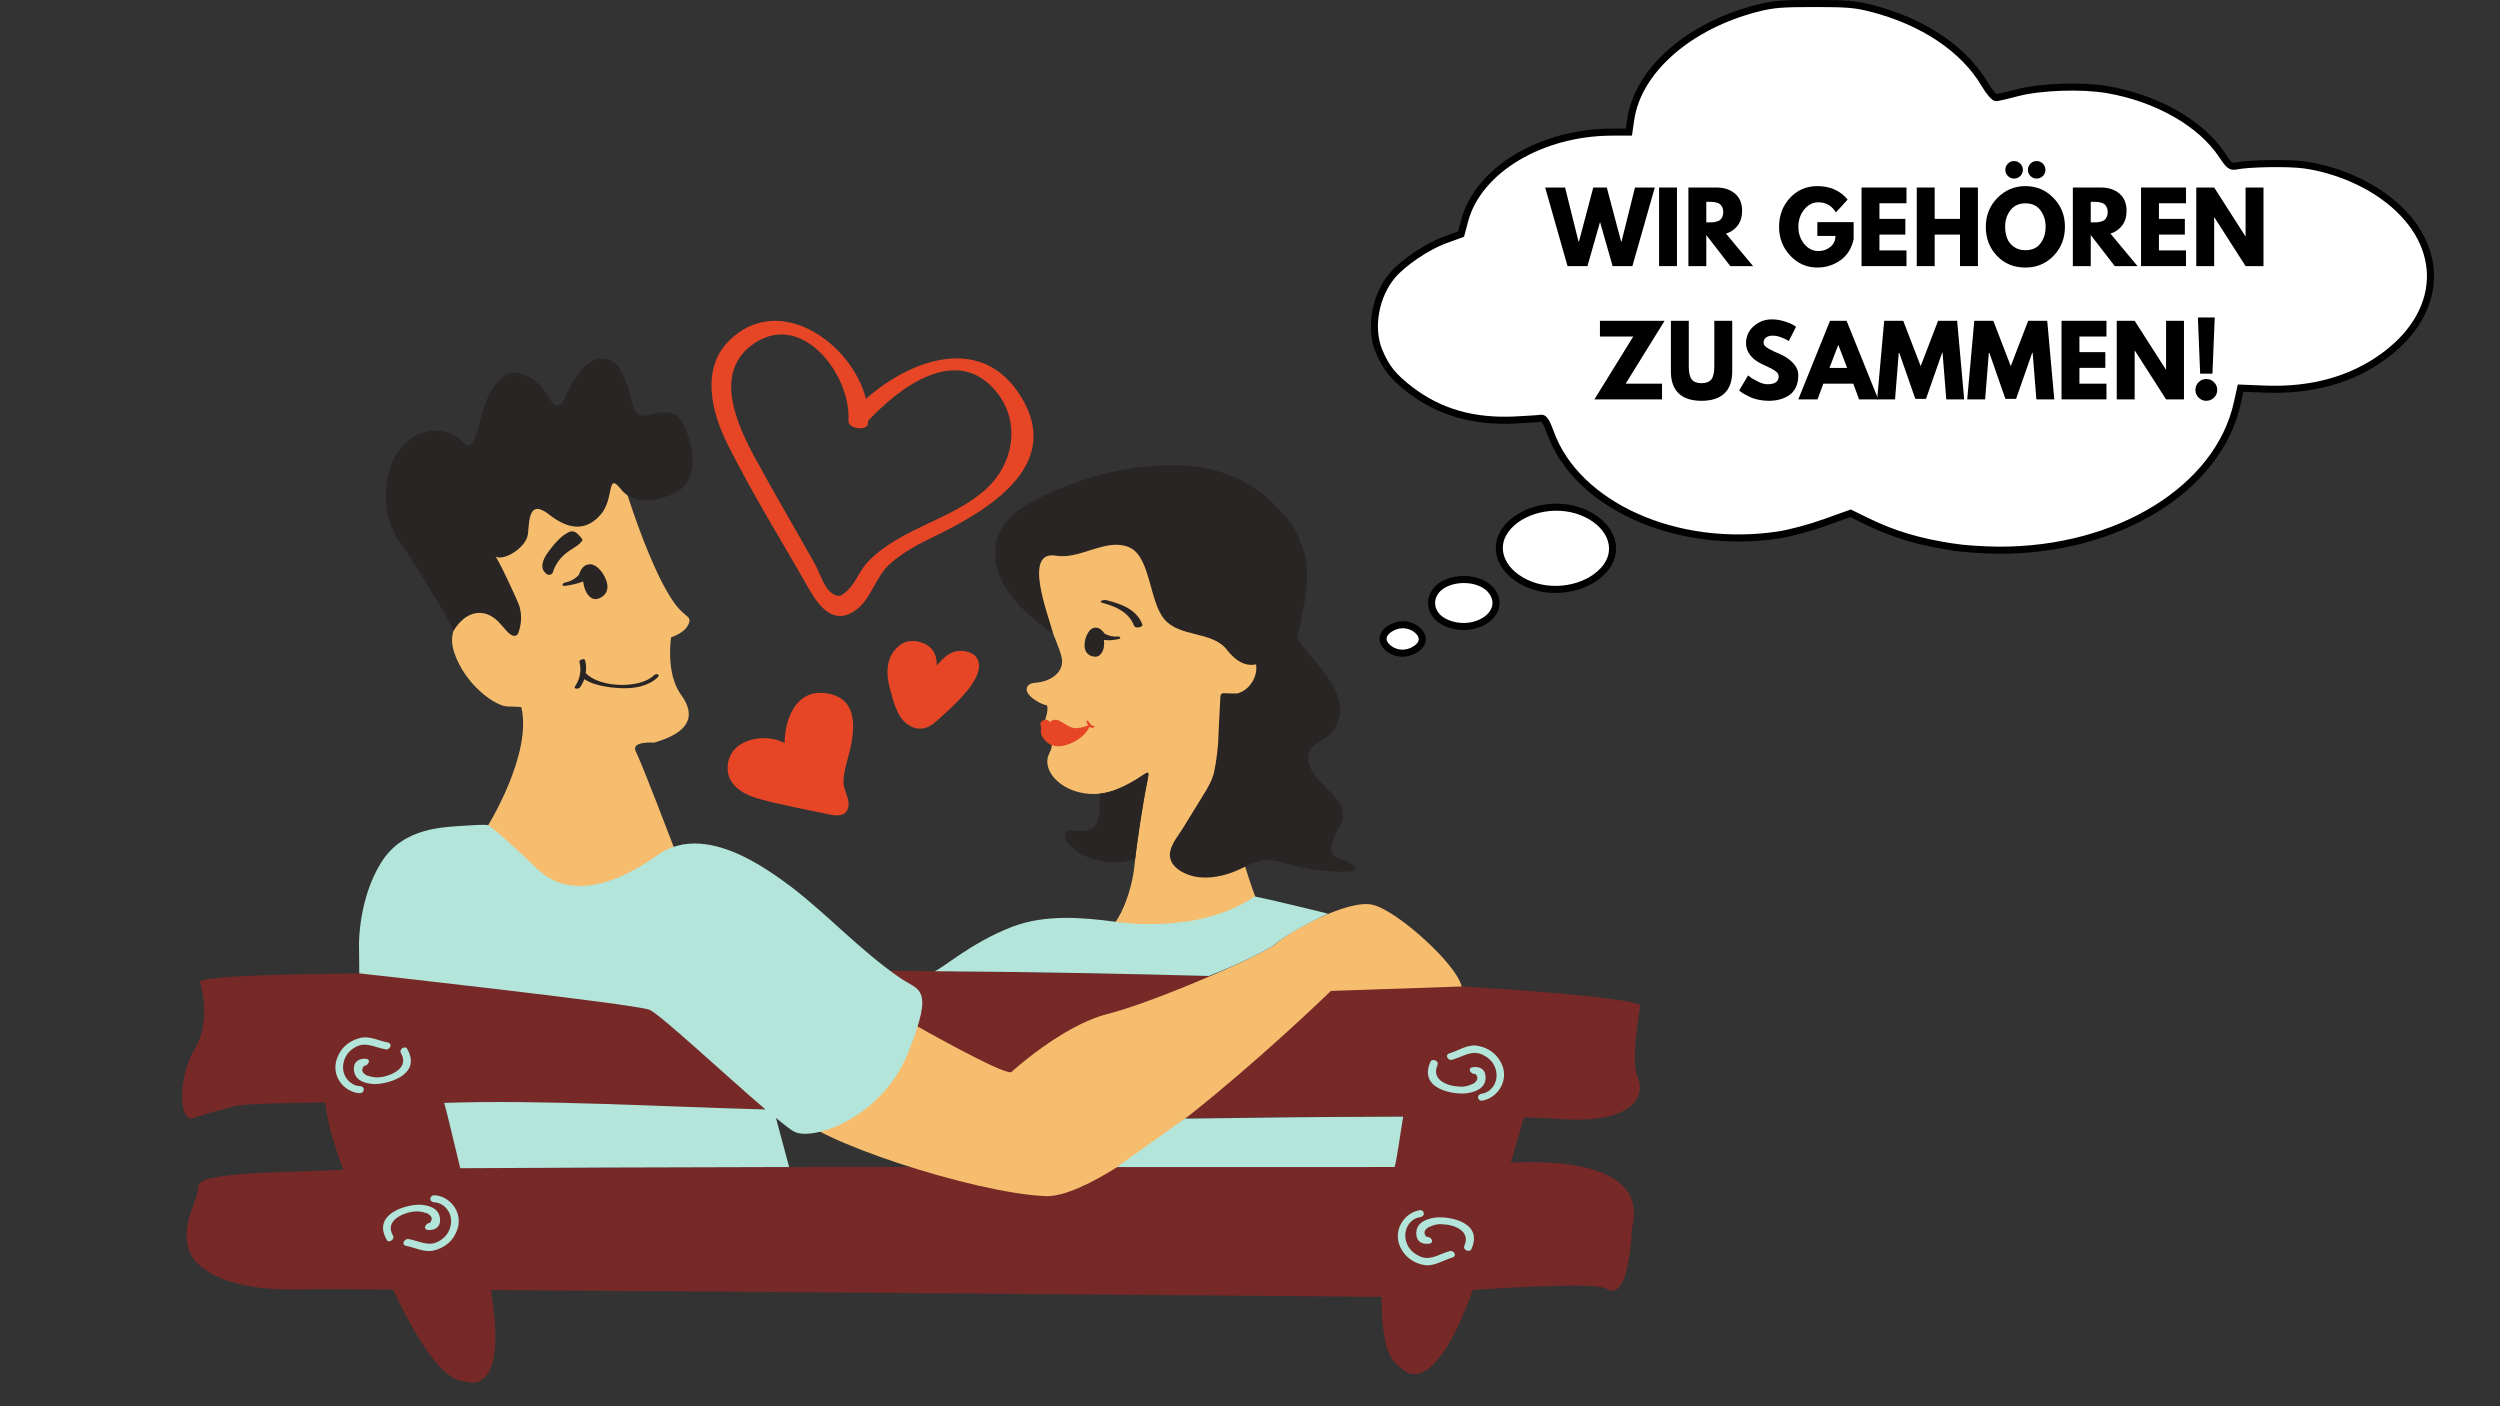
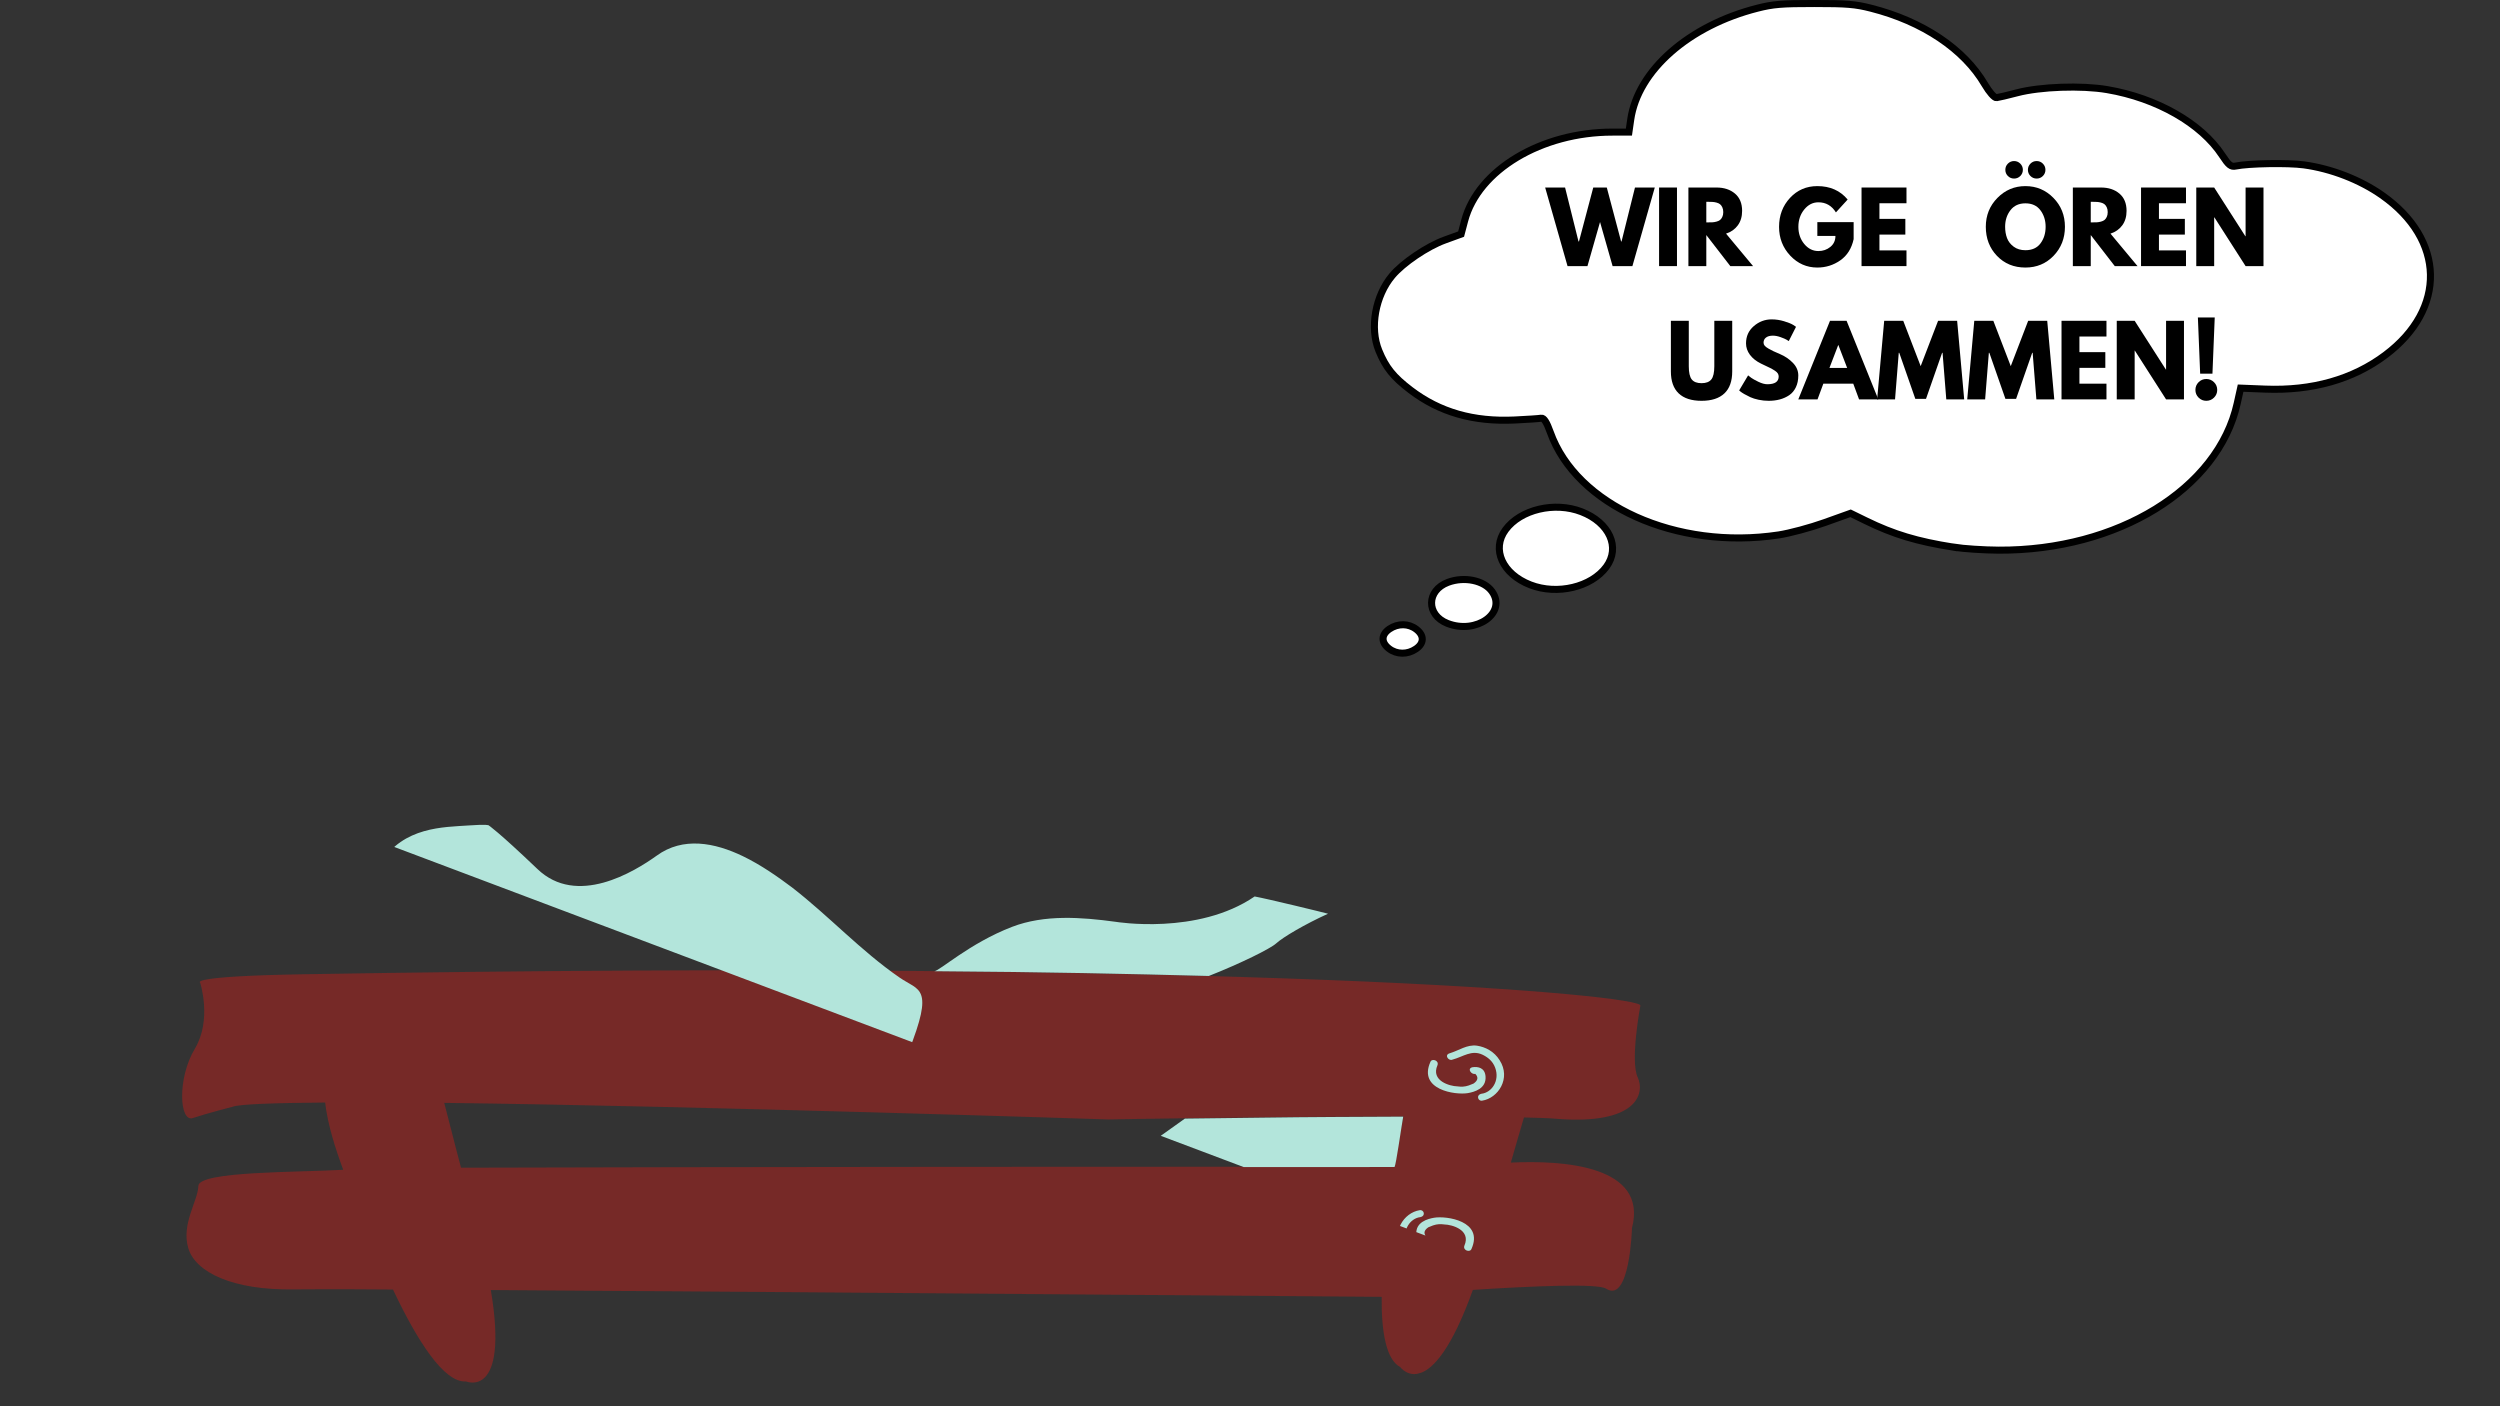
<svg xmlns="http://www.w3.org/2000/svg" width="1920" zoomAndPan="magnify" viewBox="0 0 1440 810" height="1080" preserveAspectRatio="xMidYMid meet" version="1.0">
  <rect x="0" y="0" width="1440" height="810" fill="#333333" stroke="none" />
  <defs>
    <g>
      <g id="id1" />
    </g>
    <clipPath id="id2">
      <path d="M 104 558 L 945 558 L 945 797 L 104 797 Z M 104 558 " clip-rule="nonzero" />
    </clipPath>
    <clipPath id="id3">
      <path d="M -7.223 290.379 L 809.062 71 L 990.094 744.598 L 173.812 963.977 Z M -7.223 290.379 " clip-rule="nonzero" />
    </clipPath>
    <clipPath id="id4">
      <path d="M 808.973 71.023 L -7.312 290.406 L 173.719 964 L 990.004 744.621 Z M 808.973 71.023 " clip-rule="nonzero" />
    </clipPath>
    <clipPath id="id5">
      <path d="M 885.375 357.742 L 68.988 577.152 L 173.098 964.523 L 989.48 745.117 Z M 885.375 357.742 " clip-rule="nonzero" />
    </clipPath>
    <clipPath id="id6">
      <path d="M 885.375 357.742 L 70.25 576.812 L 174.293 963.941 L 989.414 744.871 Z M 885.375 357.742 " clip-rule="nonzero" />
    </clipPath>
    <clipPath id="id7">
      <path d="M 260 276 L 842 276 L 842 689 L 260 689 Z M 260 276 " clip-rule="nonzero" />
    </clipPath>
    <clipPath id="id8">
-       <path d="M -7.223 290.379 L 809.062 71 L 990.094 744.598 L 173.812 963.977 Z M -7.223 290.379 " clip-rule="nonzero" />
-     </clipPath>
+       </clipPath>
    <clipPath id="id9">
      <path d="M 808.973 71.023 L -7.312 290.406 L 173.719 964 L 990.004 744.621 Z M 808.973 71.023 " clip-rule="nonzero" />
    </clipPath>
    <clipPath id="id10">
      <path d="M 222 206 L 781 206 L 781 506 L 222 506 Z M 222 206 " clip-rule="nonzero" />
    </clipPath>
    <clipPath id="id11">
      <path d="M -7.223 290.379 L 809.062 71 L 990.094 744.598 L 173.812 963.977 Z M -7.223 290.379 " clip-rule="nonzero" />
    </clipPath>
    <clipPath id="id12">
-       <path d="M 808.973 71.023 L -7.312 290.406 L 173.719 964 L 990.004 744.621 Z M 808.973 71.023 " clip-rule="nonzero" />
-     </clipPath>
+       </clipPath>
    <clipPath id="id13">
-       <path d="M 193 475 L 867 475 L 867 729 L 193 729 Z M 193 475 " clip-rule="nonzero" />
+       <path d="M 193 475 L 867 475 L 867 729 Z M 193 475 " clip-rule="nonzero" />
    </clipPath>
    <clipPath id="id14">
      <path d="M -7.223 290.379 L 809.062 71 L 990.094 744.598 L 173.812 963.977 Z M -7.223 290.379 " clip-rule="nonzero" />
    </clipPath>
    <clipPath id="id15">
      <path d="M 808.973 71.023 L -7.312 290.406 L 173.719 964 L 990.004 744.621 Z M 808.973 71.023 " clip-rule="nonzero" />
    </clipPath>
    <clipPath id="id16">
      <path d="M 409 184 L 631 184 L 631 470 L 409 470 Z M 409 184 " clip-rule="nonzero" />
    </clipPath>
    <clipPath id="id17">
      <path d="M -7.223 290.379 L 809.062 71 L 990.094 744.598 L 173.812 963.977 Z M -7.223 290.379 " clip-rule="nonzero" />
    </clipPath>
    <clipPath id="id18">
      <path d="M 808.973 71.023 L -7.312 290.406 L 173.719 964 L 990.004 744.621 Z M 808.973 71.023 " clip-rule="nonzero" />
    </clipPath>
    <clipPath id="id19">
      <path d="M 786.199 0 L 1410.199 0 L 1410.199 379.5 L 786.199 379.5 Z M 786.199 0 " clip-rule="nonzero" />
    </clipPath>
  </defs>
  <g clip-path="url(#id2)">
    <g clip-path="url(#id3)">
      <g clip-path="url(#id4)">
        <g clip-path="url(#id5)">
          <g clip-path="url(#id6)">
            <path fill="rgb(46.269%, 16.08%, 15.289%)" d="M 803.395 672 C 803.91 668.664 804.605 665.281 804.961 661.992 C 805.898 656.238 806.992 649.734 808.418 643.137 C 732.051 643.07 638.414 644.805 638.414 644.805 C 638.414 644.805 405.52 637.105 255.875 635.258 C 258.59 645.355 261.551 657.691 265.555 672.594 C 398.605 672.152 692.582 671.961 803.395 672 Z M 114.254 683.082 C 114.434 674.512 172.184 675.32 197.691 673.789 C 193.152 661.523 188.754 647.789 187.281 635.055 C 157.344 635.293 137.473 636.016 133.793 637.539 C 133.793 637.539 119.176 641.285 111.199 643.965 C 103.266 646.805 102.023 621.047 112.207 604.109 C 122.273 587.383 115.285 566.008 115.285 566.008 C 115.285 566.008 107.898 562.312 174.883 561.172 C 719.102 551.941 947.816 573.191 944.852 579.312 C 944.852 579.312 938.836 611.102 943.324 620.547 C 947.648 630.035 942.723 648.043 896.66 644.445 C 891.906 643.949 885.504 643.895 877.805 643.656 C 875.688 650.969 873.051 659.668 870.234 669.652 C 900.734 668.199 949.371 671.457 940.02 707.344 C 940.02 707.344 938.828 751.152 925.074 742.25 C 920.152 739.133 882.254 740.801 848.387 742.973 C 823.797 811.355 806.531 787.422 806.531 787.422 C 798.473 783.195 795.617 767.277 795.844 746.98 C 795.512 747.066 463.961 744.227 282.719 743.062 C 293.305 806.246 268.461 795.707 268.461 795.707 C 255.746 796.637 240.305 772.215 226.352 742.773 C 195.574 742.523 174.812 742.598 169.16 742.695 C 134.145 743.23 112.547 732.887 108.438 718.902 C 104.316 704.922 114.07 691.652 114.254 683.082 " fill-opacity="1" fill-rule="nonzero" />
          </g>
        </g>
      </g>
    </g>
  </g>
  <g clip-path="url(#id7)">
    <g clip-path="url(#id8)">
      <g clip-path="url(#id9)">
        <path fill="rgb(96.469%, 74.12%, 43.14%)" d="M 457.281 640.77 C 466.25 656.281 561.043 687.254 602.164 688.98 C 643.578 690.457 766.594 570.773 766.594 570.773 L 841.898 568.199 C 839.23 555.605 804.973 524.605 790.727 521.152 C 776.484 517.707 741.879 536.945 735.254 543.344 C 728.414 549.617 664.188 577.527 637.887 584.062 C 611.633 590.766 582.445 617.602 582.445 617.602 C 577.316 618.98 526.184 589.941 526.184 589.941 C 513.449 617.859 456.898 639.984 457.281 640.77 Z M 355.867 276.637 C 352.09 274.453 345.039 289.836 338.824 298.434 C 332.566 306.863 317.488 289.082 309.812 287.594 C 302.129 286.109 297.426 297.668 297.398 305.484 C 297.363 313.301 273.691 310.434 273.691 310.434 C 273.691 310.434 287.574 329.07 293.512 337.941 C 299.406 346.656 292.656 357.879 283.547 353.047 C 274.434 348.223 255.496 357.035 261.566 375.645 C 267.625 394.246 285.188 406.742 292.348 406.949 C 299.84 407.07 300.262 407.309 300.262 407.309 C 306.754 434.137 281.109 475.469 281.109 475.469 C 281.109 475.469 299.688 498.344 316.645 509.227 C 333.594 520.113 366.016 511.879 371.078 501.645 C 376.188 491.574 388.84 489.824 388.84 489.824 C 388.84 489.824 369.617 439.434 366.305 433.047 C 362.824 426.703 376.773 427.746 376.773 427.746 C 397.055 421.941 401.254 412.473 392.262 400.156 C 383.27 387.836 386.566 367.07 386.566 367.07 C 389.488 366.043 392.488 364.637 394.652 362.367 C 395.93 361.031 397.66 358.461 397.004 356.5 C 396.816 355.934 396.355 355.496 395.906 355.105 C 393.406 352.934 391.094 350.926 389.098 348.273 C 387.641 346.336 386.32 344.293 385.082 342.211 C 382.164 337.344 379.652 332.238 377.305 327.078 C 372.652 316.84 368.645 306.297 364.957 295.672 C 363.516 291.512 362.098 287.332 360.809 283.117 C 359.953 279.262 359.738 279.145 355.867 276.637 Z M 715.855 535.242 C 721.891 530.605 705.684 555.547 714.137 548.664 C 743.613 524.234 729.016 531.352 729.199 530.055 C 721.512 518.637 707.352 465.285 707.352 465.285 C 713.629 462.887 737.922 474.641 742.48 473.77 C 742.578 429.195 730.078 373.445 718.414 355.812 C 698.551 326.18 684.707 307.711 661.48 299.227 C 638.121 290.945 600.121 279.684 592.793 324.426 C 590.852 337.02 603.75 356.629 608.039 368.613 C 609.391 372.328 610.992 375.629 611.637 379.359 C 612.523 384.438 609.398 388.559 605.082 390.855 C 602.949 391.992 600.582 392.73 598.184 393.078 C 595.777 393.418 592.672 393.156 591.59 395.93 C 590.113 399.695 596.301 403.539 599.148 404.902 C 600.414 405.629 601.746 405.98 603.086 406.332 C 604.008 409.102 602.344 414.16 600.191 419.355 C 600.191 419.355 609.199 425.105 604.441 433.836 C 597.273 447.473 623.625 468.125 652.152 450.586 C 660.477 445.863 662.164 442.797 661.133 448.219 C 657.23 467.379 653.926 492.426 653.559 497.668 C 652.238 512.578 643.5 543.504 623.473 542.32 C 606.902 541.449 686.625 557.297 715.855 535.242 " fill-opacity="1" fill-rule="nonzero" />
      </g>
    </g>
  </g>
  <g clip-path="url(#id10)">
    <g clip-path="url(#id11)">
      <g clip-path="url(#id12)">
        <path fill="rgb(16.08%, 14.51%, 14.119%)" d="M 613.969 479.199 C 610.793 483.25 619.098 489.711 621.875 491.449 C 626.379 494.32 631.684 495.559 636.688 496.344 C 642.609 497.242 648.613 496.867 653.855 494.57 C 654.988 485.566 657.926 464.371 661.293 447.844 C 662.316 442.418 660.34 445.609 652.016 450.336 C 645.551 454.023 639.262 456.496 633.57 457.137 C 633.25 467.168 634.125 473.602 629.07 477.27 C 626.434 478.688 623.07 478.703 620.363 478.543 C 620.195 478.59 619.988 478.469 619.652 478.559 C 617.816 478.34 615.27 477.43 613.969 479.199 Z M 587.918 293.078 C 590.754 291.078 594.172 289.27 597.262 287.551 C 622.242 274.801 651.105 267.223 679.191 268.016 C 700.668 268.637 720.848 276.344 735.555 292.098 C 745.051 302.324 745.559 302.895 750.445 315.781 C 755.988 330.449 750.887 350.457 747.645 364.82 C 747.535 365.738 747.172 366.363 747.438 367.359 C 747.707 368.355 748.348 369.422 748.906 370.16 C 758.949 383.559 781.531 403.547 767.477 421.484 C 763.973 425.945 757.438 427.297 754.613 432.18 C 752.949 435.066 753.238 438.754 754.566 441.809 C 757.184 447.859 762.75 452.59 767.23 457.23 C 772.152 462.336 775.785 467.875 772.074 474.871 C 765.305 487.34 764.352 492.387 773.684 495.387 C 776.609 496.375 792.762 504.277 763.098 501.602 C 733.434 498.922 735.652 489.984 715.609 499.98 C 708.211 503.676 699.5 506.105 691.098 505.348 C 683.316 504.648 671.355 499.266 674.285 489.371 C 675.609 484.898 678.699 481.336 681.105 477.43 C 685.066 471.008 689.02 464.578 692.977 458.145 C 695.574 453.926 698.258 449.559 699.324 444.652 C 700.496 439.25 701.164 433.633 701.625 428.129 C 701.625 428.129 702.453 408.734 702.945 401.324 C 703.043 399.703 703.945 399.105 705.242 399.289 C 707.781 399.496 712.188 399.371 712.562 399.453 C 719.727 397.699 724.66 389.633 723.496 382.668 C 716.453 384.207 710.758 379.523 706.672 374.23 C 698.25 363.359 679.227 367.234 670.465 356.449 C 661.664 345.5 662.711 319.664 649.734 314.98 C 636.668 309.973 622.078 322.414 608.312 320.082 C 588.957 316.762 603.742 353.754 606.555 364.887 C 596.742 358.117 588.012 350.922 580.98 341.273 C 573.949 331.625 570.727 318.293 575.395 307.273 C 577.75 301.488 582.535 296.836 587.918 293.078 Z M 382.289 286.398 C 382.289 286.398 366.379 292.621 357.832 281.961 C 349.242 271.137 354.059 287.059 346.062 296.309 C 337.953 305.77 327.969 305.609 316.246 296.332 C 304.559 287.23 304.902 299.734 304.129 307.402 C 303.309 315.613 289.371 323.824 285.219 320.293 C 286.438 320.855 298.098 345.766 299.199 349.195 C 300.625 354.496 300.41 358.992 298.754 364.047 C 298.672 364.422 298.316 365.051 298.066 365.473 C 295.426 368.289 291.23 362.844 289.754 361.066 C 286.867 357.582 283.477 354.305 278.902 353.332 C 271.234 351.703 264.836 357.152 261.246 363.383 C 261.863 362.32 237.73 322.371 232.145 314.922 C 223.398 303.266 220.953 291.457 222.93 277.129 C 224.312 267.105 229.297 257.18 237.871 251.797 C 242.887 248.648 249.141 247.426 254.977 248.414 C 257.84 248.898 260.625 249.926 263.039 251.551 C 264.883 252.789 268.332 257.52 270.828 256.176 C 271.945 255.703 272.504 254.484 273.066 253.266 C 277.18 243.465 277.664 233.395 283.656 223.977 C 286.773 219.055 291.227 214.488 296.93 214.551 C 299.59 214.547 302.023 215.668 304.496 216.953 C 309.332 219.738 313.059 223.707 315.723 228.316 C 316.539 230.047 317.48 231.566 318.996 232.582 C 322.328 235.062 324.793 231.023 325.703 228.469 C 327.297 224.492 329.309 220.762 331.703 217.094 C 334.016 213.809 336.66 210.438 340.199 208.426 C 343.742 206.406 348.23 205.914 351.879 207.598 C 354.938 209.074 357.148 212.031 358.582 215.375 C 360.777 219.578 362.355 224.125 363.434 228.809 C 364.117 231.992 364.785 237.137 368.102 238.91 C 371.539 240.473 376.906 237.965 380.352 237.57 C 385.5 236.895 390.305 238.266 392.797 242.922 C 398.414 252.598 407.062 280.801 382.289 286.398 Z M 635.906 368.578 C 638.699 369.07 641.441 368.688 644.133 368.145 C 644.301 368.098 644.301 368.098 644.301 368.098 C 644.469 368.051 644.469 368.051 644.469 368.051 C 646 367.816 645.102 366.461 643.898 366.605 C 641.324 366.941 638.652 366.238 636.387 365.074 C 634.812 363.195 633.156 360.977 630.129 361.609 C 629.133 361.879 628.391 362.43 627.699 363.152 C 627.004 363.871 626.566 364.875 625.836 366.133 C 624.125 370.324 623.77 376.277 628.836 377.934 C 630.758 378.484 632.875 378.441 634.008 376.723 C 636.09 374.562 636.074 371.195 635.906 368.578 Z M 315.012 330.742 C 316.152 331.684 318.219 330.77 318.449 329.645 C 319.863 325 322.75 321.211 326.57 318.234 C 329.191 316.109 333.035 314.543 334.984 311.891 C 335.555 311.383 335.633 311 335.332 310.555 C 334.648 309.316 333.25 308.094 332.277 307.113 C 331.094 306.008 329.305 305.961 328.645 306.141 C 323.27 307.938 318.551 314.18 315.301 318.602 C 312.746 322.305 310.426 327.539 315.012 330.742 Z M 337.059 380.379 C 338.359 385.887 337.332 391.309 334.125 395.898 C 333.352 396.996 329.988 397.012 331.285 395.242 C 334.082 391.121 335.035 386.074 333.746 381.27 C 333.434 380.109 336.656 378.891 337.059 380.379 Z M 378.898 390.078 C 373.543 395.25 365.418 396.719 358.047 396.391 C 351.059 396.141 339.512 394.805 334.512 389.402 C 333.488 388.266 336.418 386.59 337.43 387.73 C 345.398 396.238 368.457 396.789 376.516 389.125 C 377.734 387.73 380.531 388.219 378.898 390.078 Z M 340.289 344.191 C 342.477 345.73 344.961 345.062 346.891 343.656 C 352.156 340.113 349.582 333.172 346.094 328.785 C 345.078 327.637 344.098 326.656 343.051 326.051 C 342 325.445 340.785 324.883 339.578 325.027 C 335.879 325.137 334.316 328.578 333.406 331.125 C 331.367 333.449 328.562 334.914 325.375 335.594 C 324.004 335.789 323.336 337.914 325.152 337.426 C 325.32 337.383 325.32 337.383 325.488 337.336 C 325.695 337.461 325.695 337.461 325.863 337.418 C 329.098 336.902 332.828 336.254 335.844 334.906 C 336.359 338.145 337.426 342.117 340.289 344.191 Z M 653.273 360.535 C 650.266 352.648 642.809 349.328 635.16 347.301 C 632.32 346.641 635.453 345.09 637.59 345.758 C 645.984 347.941 654.602 350.949 658.004 359.625 C 658.492 361.441 654.051 362.102 653.273 360.535 " fill-opacity="1" fill-rule="nonzero" />
      </g>
    </g>
  </g>
  <g clip-path="url(#id13)">
    <g clip-path="url(#id14)">
      <g clip-path="url(#id15)">
        <path fill="rgb(70.2%, 89.799%, 85.88%)" d="M 583.02 533.84 C 601.695 526.691 622.895 528.277 642.613 530.965 C 642.613 530.965 689.84 538.859 722.676 516.367 C 729.773 517.656 762.062 525.488 764.945 526.309 C 751.492 532.41 738.938 539.863 735.09 543.387 C 731.816 546.395 714.738 554.887 696.273 562.16 C 648.715 560.922 603.695 559.883 538.047 559.422 C 540.922 559.535 558.398 543.301 583.02 533.84 Z M 440.895 639.047 C 417.84 619.324 380.305 584.246 374.102 581.648 C 365.723 578.223 206.945 560.66 206.945 560.66 L 206.773 543.727 C 206.773 543.727 206.527 517.703 219.43 497.02 C 232.297 476.164 255.633 476.457 269.922 475.461 C 280.727 474.684 281.441 475.383 281.441 475.383 C 281.441 475.383 286.574 478.613 309.5 500.496 C 332.258 522.426 365.184 502.223 378.289 492.84 C 393.441 481.84 411.598 485.309 427.914 493.168 C 438.316 498.18 448.172 505.121 456.176 511.133 C 477.469 527.598 495.832 547.691 518.062 563.016 C 529.438 570.965 538.367 567.855 523.227 606.004 C 508.086 644.152 468.262 657.164 457.812 651.984 C 455.801 651.105 451.965 648.051 446.941 643.902 L 454.551 672.211 C 381.426 672.34 312.973 672.629 265.102 672.895 C 261.383 657.738 258.59 645.355 255.875 635.258 C 312.645 633.367 378.309 637.402 440.895 639.047 Z M 682.492 644.316 L 643.297 672.246 C 708.641 672.254 766.172 672.242 803.27 672.207 C 804.23 670.32 807.039 649.895 808.25 643.184 C 782.004 643.309 753.977 643.391 728.152 643.762 Z M 223.449 600.484 C 217.645 599.379 212.77 596.434 207.141 597.945 C 202.172 599.281 197.48 602.316 194.996 607.598 C 189.285 618.719 198 629.332 207.32 629.668 C 209.816 629.703 210.75 625.902 207.289 625.594 C 201.543 625.359 195.988 619.219 198.02 611.574 C 199.027 607.398 201.727 604.898 204.484 603.27 C 210.461 599.719 215.676 603.281 222.016 604.418 C 224.32 605.039 226.539 601.43 223.449 600.484 Z M 230.961 606.633 C 235.938 615.23 225.148 619.371 220.758 620.199 C 218.559 620.617 216.645 620.77 214.02 620.234 C 213.055 619.957 212.098 619.691 211.133 619.414 C 208.402 617.84 207.957 616.184 209.664 613.949 C 211.668 614.121 214.223 610.418 210.883 609.891 C 207.59 609.535 203.539 610.98 203.836 616.051 C 204.297 623.027 211.133 624.027 214.961 624.418 C 222.164 624.793 243.332 619.637 234.578 604.238 C 233.828 602.129 229.539 603.992 230.961 606.633 Z M 233.984 717.645 C 239.785 718.75 244.656 721.695 250.293 720.184 C 255.258 718.848 259.945 715.812 262.434 710.527 C 268.145 699.41 259.43 688.793 250.109 688.461 C 247.613 688.418 246.68 692.219 250.137 692.531 C 255.883 692.762 261.441 698.902 259.41 706.547 C 258.402 710.723 255.695 713.223 252.945 714.852 C 246.973 718.41 241.754 714.844 235.41 713.711 C 232.992 713.293 230.77 716.906 233.984 717.645 Z M 226.352 711.707 C 221.379 703.102 232.16 698.965 236.551 698.137 C 238.75 697.727 240.66 697.566 243.289 698.102 C 244.25 698.379 245.211 698.652 246.172 698.922 C 248.906 700.496 249.352 702.152 247.641 704.387 C 245.645 704.215 243.09 707.918 246.422 708.445 C 249.715 708.801 253.766 707.355 253.473 702.285 C 253.02 695.309 246.176 694.309 242.344 693.918 C 235.141 693.543 213.98 698.699 222.73 714.098 C 223.477 716.203 227.723 714.176 226.352 711.707 Z M 834.855 606.746 C 831.758 607.75 834.48 611.285 836.543 610.367 C 842.832 608.68 847.586 604.566 853.879 607.484 C 856.73 608.855 859.809 611.043 861.25 615.094 C 863.957 622.527 859.211 629.309 853.359 629.992 C 850.004 630.715 851.355 634.434 853.719 633.98 C 862.93 632.566 870.508 621.125 863.789 610.68 C 860.664 605.66 855.715 603.086 850.711 602.305 C 844.996 601.531 840.445 605.062 834.855 606.746 Z M 827.988 613.555 C 829.023 610.797 824.758 609.457 823.922 611.633 C 816.719 627.77 838.316 630.84 845.449 629.637 C 849.18 628.988 856.137 627.117 855.68 620.141 C 855.383 615.066 851.414 614.188 848.016 614.746 C 844.871 615.59 847.594 619.117 849.746 618.539 C 851.695 620.496 851.312 622.375 848.762 624.129 C 847.816 624.562 846.988 624.785 846.035 625.215 C 843.598 626.051 841.645 626.039 839.43 625.75 C 835.148 625.656 824.027 622.605 827.988 613.555 Z M 836.621 724.309 C 839.727 723.293 837.004 719.77 834.938 720.676 C 828.645 722.367 823.891 726.484 817.605 723.562 C 814.75 722.199 811.676 720.004 810.234 715.953 C 807.52 708.52 812.273 701.738 818.125 701.055 C 821.48 700.332 820.125 696.613 817.758 697.066 C 808.555 698.48 800.977 709.926 807.688 720.367 C 810.812 725.387 815.77 727.957 820.773 728.742 C 826.273 729.391 830.871 726.027 836.621 724.309 Z M 843.492 717.492 C 842.461 720.25 846.727 721.594 847.562 719.414 C 854.766 703.277 833.168 700.207 826.031 701.418 C 822.297 702.059 815.344 703.93 815.797 710.906 C 816.102 715.977 820.062 716.859 823.465 716.309 C 826.613 715.461 823.891 711.93 821.734 712.508 C 819.789 710.551 820.172 708.672 822.715 706.918 C 823.668 706.488 824.496 706.266 825.441 705.832 C 827.879 704.996 829.84 705.004 832.047 705.301 C 836.336 705.387 847.449 708.441 843.492 717.492 " fill-opacity="1" fill-rule="nonzero" />
      </g>
    </g>
  </g>
  <g clip-path="url(#id16)">
    <g clip-path="url(#id17)">
      <g clip-path="url(#id18)">
-         <path fill="rgb(90.199%, 27.449%, 14.899%)" d="M 599.762 423.023 C 599.848 423.352 599.762 423.023 599.762 423.023 Z M 599.762 423.023 C 600.891 425.914 603.555 428.57 606.438 429.395 C 608.949 430.137 611.566 429.965 614.176 429.09 C 618.973 427.801 623.949 424.508 626.703 420.219 C 627.066 419.586 627.262 419 627.34 418.625 C 628.945 419.969 631.75 418.508 630.074 418.246 C 628.242 418.031 626.781 415.227 626.781 415.227 C 625.73 414.621 625.457 415.582 626.746 417.727 C 626.293 418.02 623.609 419.273 619.742 419.426 C 615.547 419.668 611.176 414.629 608.141 414.559 C 604.98 414.699 605.004 416.109 605.004 416.109 C 604.152 414.922 602.68 414.07 601.117 414.852 C 599.996 415.324 598.855 416.348 599.414 417.789 C 600.074 419.566 599.148 421.41 599.762 423.023 Z M 434.363 262.812 C 445.625 283.578 457.672 303.941 469.262 324.613 C 471.965 329.387 474.441 337.957 478.492 341.125 C 483.219 344.828 484.98 343.465 489.676 338.473 C 493.637 334.039 495.688 327.809 500.305 323.191 C 519.387 303.691 548.641 299.551 568.406 281.281 C 583.758 267.039 587.926 243.559 574.398 226.246 C 551.512 197.25 517.695 223.383 499.934 242.527 C 500.023 242.859 499.996 243.398 499.961 243.941 C 499.746 248.438 488.199 247.102 488.699 242.352 C 490.395 215.633 460.859 177.059 432.379 199.273 C 411.535 215.523 424.344 244.035 434.363 262.812 Z M 420.012 196.203 C 448.469 167.965 490.406 197.164 498.797 229.703 C 524.641 206.953 565.68 191.848 588.16 228.578 C 612.691 268.316 568.637 294.004 539.312 308.453 C 529.863 312.938 520.344 317.805 512.484 324.891 C 504.336 332.227 501.727 344.996 493.27 351.176 C 480.875 360.543 472.207 350.094 466.199 339.637 C 450.363 311.766 433.203 284.254 418.934 255.602 C 410.051 237.75 403.453 212.547 420.012 196.203 Z M 512.973 398.066 C 514.965 404.805 516.824 413.715 523.59 417.754 C 528.719 420.996 534.203 420.23 539.598 415.227 C 548.324 407.379 561.395 395.879 563.594 386.238 C 564.996 380.891 562.25 375.949 555.621 375.07 C 548.027 373.914 543.785 378.602 539.539 383.293 C 539.664 378.469 538.25 373.879 533.469 371.258 C 529.312 369 522.758 367.746 517.719 372.117 C 508.863 379.469 510.938 391.16 512.973 398.066 Z M 419.141 443.344 C 418.297 426.348 439.344 421.406 451.938 427.957 C 452.094 413.363 459.035 396.234 476.766 399.457 C 496.332 402.895 491.879 423.969 488.207 437.383 C 487.031 441.602 485.902 445.988 485.855 450.438 C 485.855 455.055 489.176 459.488 488.75 463.859 C 488.203 470.398 482.293 470.215 477.359 469.051 C 464.168 466.211 450.566 463.828 437.531 460.23 C 429.504 458.129 419.645 453.145 419.141 443.344 " fill-opacity="1" fill-rule="nonzero" />
-       </g>
+         </g>
    </g>
  </g>
  <path fill="rgb(100%, 100%, 100%)" d="M 800.023 373.855 C 795.414 370.293 795.504 365.805 800.254 362.562 C 805.16 359.211 811.336 359.277 815.797 362.727 C 820.406 366.293 820.312 370.781 815.566 374.023 C 810.66 377.375 804.484 377.309 800.023 373.855 Z M 833.668 359.309 C 821.355 354.453 821.555 340.332 834 335.656 C 843.383 332.129 854.777 334.504 859.355 340.941 C 868.074 353.191 850.328 365.879 833.668 359.309 Z M 881.445 337.121 C 865.316 330.855 858.887 316.578 867.141 305.352 C 875.766 293.633 895.414 288.961 910.855 294.961 C 926.984 301.227 933.414 315.504 925.16 326.73 C 916.535 338.449 896.887 343.121 881.445 337.121 Z M 1125.105 315.395 C 1104.055 312.074 1090.613 308.02 1074.52 300.137 L 1065.785 295.859 L 1050.824 301.227 C 1042.594 304.176 1030.719 307.371 1024.426 308.328 C 965.562 317.254 907.918 291.297 892.883 249.094 C 890.836 243.348 889.172 240.766 887.699 241.051 C 886.504 241.285 879.645 241.75 872.453 242.09 C 848.645 243.211 829.246 237.641 812.492 224.879 C 802.516 217.277 798.184 211.887 794.199 202.117 C 788.836 188.973 792.129 170.492 801.906 158.855 C 808.094 151.488 822 142.066 832.152 138.367 L 841.555 134.938 L 843.598 127.219 C 851.324 98.008 887.738 76.152 928.68 76.152 L 938.168 76.152 L 939.207 68.934 C 943.277 40.645 972.68 14.773 1012.168 4.734 C 1021.191 2.438 1026.105 2.031 1044.852 2.031 C 1063.59 2.031 1068.508 2.438 1077.531 4.734 C 1107.367 12.32 1131.117 28.258 1143.105 48.742 C 1145.672 53.133 1148.598 56.449 1149.777 56.312 C 1150.938 56.18 1156.293 54.906 1161.688 53.484 C 1175.035 49.965 1198.723 49.133 1213.539 51.664 C 1242.168 56.555 1267.668 71.129 1279.699 89.48 C 1283.469 95.227 1284.797 96.289 1287.512 95.719 C 1294.805 94.184 1317.535 93.785 1326.727 95.031 C 1342.496 97.176 1359.02 103.582 1371.688 112.473 C 1408.168 138.066 1409.062 178.016 1373.75 204.598 C 1355.043 218.68 1331.543 225.355 1304.449 224.285 L 1290.34 223.723 L 1288.379 232.559 C 1277.453 281.781 1219.547 317.438 1151.066 317.109 C 1142.527 317.07 1130.844 316.297 1125.105 315.391 Z M 1125.105 315.395 " fill-opacity="1" fill-rule="nonzero" />
  <g clip-path="url(#id19)">
    <path stroke-linecap="butt" transform="matrix(0.677, 0, 0, 0.677, 750.073, -16.936)" fill="none" stroke-linejoin="miter" d="M 73.815 576.868 C 67.003 571.609 67.136 564.984 74.156 560.198 C 81.406 555.25 90.532 555.348 97.125 560.44 C 103.936 565.704 103.798 572.33 96.784 577.116 C 89.534 582.063 80.407 581.965 73.815 576.868 Z M 123.534 555.394 C 105.339 548.227 105.634 527.382 124.025 520.48 C 137.891 515.273 154.729 518.779 161.495 528.282 C 174.379 546.365 148.154 565.093 123.534 555.394 Z M 194.139 522.642 C 170.304 513.393 160.802 492.318 172.999 475.746 C 185.745 458.447 214.781 451.551 237.6 460.407 C 261.435 469.656 270.937 490.732 258.739 507.304 C 245.994 524.603 216.958 531.499 194.139 522.642 Z M 554.214 490.571 C 523.106 485.669 503.242 479.684 479.459 468.048 L 466.552 461.734 L 444.443 469.656 C 432.28 474.01 414.732 478.727 405.432 480.139 C 318.445 493.315 233.259 454.999 211.041 392.7 C 208.016 384.218 205.557 380.407 203.38 380.828 C 201.614 381.174 191.477 381.86 180.85 382.362 C 145.666 384.017 117 375.794 92.241 356.956 C 77.498 345.735 71.096 337.777 65.208 323.356 C 57.282 303.953 62.149 276.673 76.597 259.495 C 85.741 248.62 106.292 234.712 121.295 229.251 L 135.189 224.188 L 138.208 212.794 C 149.626 169.675 203.438 137.412 263.941 137.412 L 277.962 137.412 L 279.498 126.757 C 285.513 84.998 328.963 46.808 387.318 31.989 C 400.652 28.598 407.914 27.998 435.617 27.998 C 463.308 27.998 470.575 28.598 483.91 31.989 C 528.001 43.187 563.098 66.713 580.814 96.951 C 584.607 103.432 588.931 108.328 590.674 108.126 C 592.388 107.93 600.302 106.05 608.274 103.951 C 627.999 98.756 663.004 97.528 684.9 101.264 C 727.207 108.483 764.89 129.997 782.67 157.087 C 788.24 165.569 790.203 167.137 794.215 166.296 C 804.992 164.029 838.583 163.441 852.166 165.281 C 875.469 168.446 899.887 177.903 918.608 191.027 C 972.518 228.807 973.84 287.778 921.656 327.017 C 894.011 347.805 859.283 357.659 819.245 356.079 L 798.394 355.249 L 795.496 368.292 C 779.35 440.952 693.778 493.586 592.579 493.102 C 579.96 493.044 562.694 491.903 554.214 490.565 Z M 554.214 490.571 " stroke="rgb(0%, 0%, 0%)" stroke-width="6" stroke-opacity="1" stroke-miterlimit="4" />
  </g>
  <g fill="rgb(0%, 0%, 0%)" fill-opacity="1">
    <g transform="translate(890.841, 153.278)">
      <g>
        <path d="M 38.016 0 L 30.781 -25.406 L 23.531 0 L 12.062 0 L -0.828 -45.266 L 10.641 -45.266 L 18.375 -14.203 L 18.656 -14.203 L 26.875 -45.266 L 34.672 -45.266 L 42.906 -14.203 L 43.172 -14.203 L 50.906 -45.266 L 62.312 -45.266 L 49.422 0 Z M 38.016 0 " />
      </g>
    </g>
  </g>
  <g fill="rgb(0%, 0%, 0%)" fill-opacity="1">
    <g transform="translate(952.331, 153.278)">
      <g>
        <path d="M 13.609 -45.266 L 13.609 0 L 3.297 0 L 3.297 -45.266 Z M 13.609 -45.266 " />
      </g>
    </g>
  </g>
  <g fill="rgb(0%, 0%, 0%)" fill-opacity="1">
    <g transform="translate(969.225, 153.278)">
      <g>
        <path d="M 3.297 -45.266 L 19.469 -45.266 C 23.82 -45.266 27.367 -44.102 30.109 -41.781 C 32.859 -39.457 34.234 -36.133 34.234 -31.812 C 34.234 -28.488 33.398 -25.703 31.734 -23.453 C 30.066 -21.203 27.812 -19.617 24.969 -18.703 L 40.547 0 L 27.438 0 L 13.609 -17.891 L 13.609 0 L 3.297 0 Z M 13.609 -25.188 L 14.812 -25.188 C 15.758 -25.188 16.562 -25.203 17.219 -25.234 C 17.883 -25.273 18.633 -25.406 19.469 -25.625 C 20.312 -25.844 20.988 -26.148 21.5 -26.547 C 22.008 -26.953 22.445 -27.535 22.812 -28.297 C 23.188 -29.066 23.375 -30 23.375 -31.094 C 23.375 -32.195 23.188 -33.133 22.812 -33.906 C 22.445 -34.676 22.008 -35.258 21.5 -35.656 C 20.988 -36.062 20.312 -36.375 19.469 -36.594 C 18.633 -36.812 17.883 -36.938 17.219 -36.969 C 16.562 -37.008 15.758 -37.031 14.812 -37.031 L 13.609 -37.031 Z M 13.609 -25.188 " />
      </g>
    </g>
  </g>
  <g fill="rgb(0%, 0%, 0%)" fill-opacity="1">
    <g transform="translate(1008.5, 153.278)">
      <g />
    </g>
  </g>
  <g fill="rgb(0%, 0%, 0%)" fill-opacity="1">
    <g transform="translate(1023.475, 153.278)">
      <g>
        <path d="M 44.219 -25.344 L 44.219 -15.531 C 43.051 -10.145 40.488 -6.07 36.531 -3.312 C 32.582 -0.551 28.176 0.828 23.312 0.828 C 17.207 0.828 12.004 -1.457 7.703 -6.031 C 3.41 -10.602 1.266 -16.129 1.266 -22.609 C 1.266 -29.191 3.363 -34.75 7.562 -39.281 C 11.77 -43.812 17.02 -46.078 23.312 -46.078 C 30.664 -46.078 36.484 -43.5 40.766 -38.344 L 34.016 -30.938 C 31.598 -34.812 28.234 -36.75 23.922 -36.75 C 20.734 -36.75 18.016 -35.367 15.766 -32.609 C 13.516 -29.848 12.391 -26.516 12.391 -22.609 C 12.391 -18.766 13.516 -15.477 15.766 -12.75 C 18.016 -10.031 20.734 -8.672 23.922 -8.672 C 26.555 -8.672 28.848 -9.461 30.797 -11.047 C 32.754 -12.641 33.734 -14.754 33.734 -17.391 L 23.312 -17.391 L 23.312 -25.344 Z M 44.219 -25.344 " />
      </g>
    </g>
  </g>
  <g fill="rgb(0%, 0%, 0%)" fill-opacity="1">
    <g transform="translate(1068.948, 153.278)">
      <g>
        <path d="M 29.188 -45.266 L 29.188 -36.203 L 13.609 -36.203 L 13.609 -27.203 L 28.531 -27.203 L 28.531 -18.156 L 13.609 -18.156 L 13.609 -9.047 L 29.188 -9.047 L 29.188 0 L 3.297 0 L 3.297 -45.266 Z M 29.188 -45.266 " />
      </g>
    </g>
  </g>
  <g fill="rgb(0%, 0%, 0%)" fill-opacity="1">
    <g transform="translate(1100.763, 153.278)">
      <g>
-         <path d="M 13.609 -18.156 L 13.609 0 L 3.297 0 L 3.297 -45.266 L 13.609 -45.266 L 13.609 -27.203 L 28.203 -27.203 L 28.203 -45.266 L 38.516 -45.266 L 38.516 0 L 28.203 0 L 28.203 -18.156 Z M 13.609 -18.156 " />
-       </g>
+         </g>
    </g>
  </g>
  <g fill="rgb(0%, 0%, 0%)" fill-opacity="1">
    <g transform="translate(1142.56, 153.278)">
      <g>
        <path d="M 13.984 -59.031 C 14.973 -60.02 16.16 -60.516 17.547 -60.516 C 18.941 -60.516 20.133 -60.02 21.125 -59.031 C 22.113 -58.039 22.609 -56.848 22.609 -55.453 C 22.609 -54.066 22.113 -52.879 21.125 -51.891 C 20.133 -50.91 18.941 -50.422 17.547 -50.422 C 16.16 -50.422 14.973 -50.91 13.984 -51.891 C 13.004 -52.879 12.516 -54.066 12.516 -55.453 C 12.516 -56.848 13.004 -58.039 13.984 -59.031 Z M 26.984 -59.031 C 27.973 -60.02 29.16 -60.516 30.547 -60.516 C 31.941 -60.516 33.133 -60.02 34.125 -59.031 C 35.113 -58.039 35.609 -56.848 35.609 -55.453 C 35.609 -54.066 35.113 -52.879 34.125 -51.891 C 33.133 -50.91 31.941 -50.422 30.547 -50.422 C 29.16 -50.422 27.973 -50.91 26.984 -51.891 C 26.004 -52.879 25.516 -54.066 25.516 -55.453 C 25.516 -56.848 26.004 -58.039 26.984 -59.031 Z M 1.266 -22.656 C 1.266 -29.207 3.492 -34.75 7.953 -39.281 C 12.41 -43.812 17.785 -46.078 24.078 -46.078 C 30.41 -46.078 35.785 -43.816 40.203 -39.297 C 44.629 -34.785 46.844 -29.238 46.844 -22.656 C 46.844 -16.039 44.664 -10.473 40.312 -5.953 C 35.969 -1.43 30.555 0.828 24.078 0.828 C 17.461 0.828 12.004 -1.41 7.703 -5.891 C 3.41 -10.379 1.266 -15.969 1.266 -22.656 Z M 12.391 -22.656 C 12.391 -20.281 12.754 -18.113 13.484 -16.156 C 14.223 -14.195 15.504 -12.539 17.328 -11.188 C 19.16 -9.832 21.41 -9.156 24.078 -9.156 C 27.922 -9.156 30.82 -10.473 32.781 -13.109 C 34.738 -15.742 35.719 -18.926 35.719 -22.656 C 35.719 -26.352 34.719 -29.523 32.719 -32.172 C 30.727 -34.828 27.848 -36.156 24.078 -36.156 C 20.348 -36.156 17.469 -34.828 15.438 -32.172 C 13.406 -29.523 12.391 -26.352 12.391 -22.656 Z M 12.391 -22.656 " />
      </g>
    </g>
  </g>
  <g fill="rgb(0%, 0%, 0%)" fill-opacity="1">
    <g transform="translate(1190.666, 153.278)">
      <g>
        <path d="M 3.297 -45.266 L 19.469 -45.266 C 23.82 -45.266 27.367 -44.102 30.109 -41.781 C 32.859 -39.457 34.234 -36.133 34.234 -31.812 C 34.234 -28.488 33.398 -25.703 31.734 -23.453 C 30.066 -21.203 27.812 -19.617 24.969 -18.703 L 40.547 0 L 27.438 0 L 13.609 -17.891 L 13.609 0 L 3.297 0 Z M 13.609 -25.188 L 14.812 -25.188 C 15.758 -25.188 16.562 -25.203 17.219 -25.234 C 17.883 -25.273 18.633 -25.406 19.469 -25.625 C 20.312 -25.844 20.988 -26.148 21.5 -26.547 C 22.008 -26.953 22.445 -27.535 22.812 -28.297 C 23.188 -29.066 23.375 -30 23.375 -31.094 C 23.375 -32.195 23.188 -33.133 22.812 -33.906 C 22.445 -34.676 22.008 -35.258 21.5 -35.656 C 20.988 -36.062 20.312 -36.375 19.469 -36.594 C 18.633 -36.812 17.883 -36.938 17.219 -36.969 C 16.562 -37.008 15.758 -37.031 14.812 -37.031 L 13.609 -37.031 Z M 13.609 -25.188 " />
      </g>
    </g>
  </g>
  <g fill="rgb(0%, 0%, 0%)" fill-opacity="1">
    <g transform="translate(1229.941, 153.278)">
      <g>
        <path d="M 29.188 -45.266 L 29.188 -36.203 L 13.609 -36.203 L 13.609 -27.203 L 28.531 -27.203 L 28.531 -18.156 L 13.609 -18.156 L 13.609 -9.047 L 29.188 -9.047 L 29.188 0 L 3.297 0 L 3.297 -45.266 Z M 29.188 -45.266 " />
      </g>
    </g>
  </g>
  <g fill="rgb(0%, 0%, 0%)" fill-opacity="1">
    <g transform="translate(1261.756, 153.278)">
      <g>
        <path d="M 13.609 -28.094 L 13.609 0 L 3.297 0 L 3.297 -45.266 L 13.609 -45.266 L 31.594 -17.172 L 31.703 -17.172 L 31.703 -45.266 L 42.016 -45.266 L 42.016 0 L 31.703 0 L 13.719 -28.094 Z M 13.609 -28.094 " />
      </g>
    </g>
  </g>
  <g fill="rgb(0%, 0%, 0%)" fill-opacity="1">
    <g transform="translate(917.499, 230.041)">
      <g>
-         <path d="M 41.312 -45.266 L 18.875 -9.047 L 39.828 -9.047 L 39.828 0 L 0.875 0 L 23.266 -36.203 L 4.062 -36.203 L 4.062 -45.266 Z M 41.312 -45.266 " />
-       </g>
+         </g>
    </g>
  </g>
  <g fill="rgb(0%, 0%, 0%)" fill-opacity="1">
    <g transform="translate(959.681, 230.041)">
      <g>
        <path d="M 38.078 -45.266 L 38.078 -16.078 C 38.078 -10.516 36.578 -6.305 33.578 -3.453 C 30.578 -0.598 26.188 0.828 20.406 0.828 C 14.625 0.828 10.234 -0.598 7.234 -3.453 C 4.242 -6.305 2.75 -10.516 2.75 -16.078 L 2.75 -45.266 L 13.062 -45.266 L 13.062 -19.094 C 13.062 -15.438 13.633 -12.895 14.781 -11.469 C 15.938 -10.039 17.812 -9.328 20.406 -9.328 C 23 -9.328 24.875 -10.039 26.031 -11.469 C 27.188 -12.895 27.766 -15.438 27.766 -19.094 L 27.766 -45.266 Z M 38.078 -45.266 " />
      </g>
    </g>
  </g>
  <g fill="rgb(0%, 0%, 0%)" fill-opacity="1">
    <g transform="translate(1000.491, 230.041)">
      <g>
        <path d="M 19.969 -46.078 C 22.414 -46.078 24.812 -45.719 27.156 -45 C 29.5 -44.289 31.234 -43.594 32.359 -42.906 L 34.016 -41.797 L 29.844 -33.578 C 29.508 -33.797 29.051 -34.078 28.469 -34.422 C 27.883 -34.773 26.785 -35.242 25.172 -35.828 C 23.566 -36.41 22.07 -36.703 20.688 -36.703 C 18.969 -36.703 17.641 -36.332 16.703 -35.594 C 15.773 -34.863 15.312 -33.879 15.312 -32.641 C 15.312 -32.016 15.531 -31.438 15.969 -30.906 C 16.406 -30.383 17.148 -29.82 18.203 -29.219 C 19.266 -28.613 20.195 -28.125 21 -27.75 C 21.812 -27.383 23.055 -26.836 24.734 -26.109 C 27.66 -24.867 30.156 -23.176 32.219 -21.031 C 34.289 -18.895 35.328 -16.473 35.328 -13.766 C 35.328 -11.172 34.859 -8.906 33.922 -6.969 C 32.992 -5.031 31.719 -3.508 30.094 -2.406 C 28.469 -1.312 26.664 -0.5 24.688 0.031 C 22.707 0.562 20.566 0.828 18.266 0.828 C 16.297 0.828 14.359 0.625 12.453 0.219 C 10.547 -0.188 8.953 -0.688 7.672 -1.281 C 6.398 -1.883 5.25 -2.477 4.219 -3.062 C 3.195 -3.656 2.445 -4.148 1.969 -4.547 L 1.266 -5.156 L 6.422 -13.828 C 6.859 -13.461 7.457 -12.992 8.219 -12.422 C 8.988 -11.859 10.352 -11.098 12.312 -10.141 C 14.27 -9.191 16 -8.719 17.5 -8.719 C 21.852 -8.719 24.031 -10.203 24.031 -13.172 C 24.031 -13.785 23.875 -14.359 23.562 -14.891 C 23.25 -15.422 22.695 -15.953 21.906 -16.484 C 21.125 -17.016 20.43 -17.438 19.828 -17.75 C 19.223 -18.062 18.234 -18.535 16.859 -19.172 C 15.492 -19.816 14.484 -20.301 13.828 -20.625 C 11.078 -21.977 8.953 -23.672 7.453 -25.703 C 5.961 -27.734 5.219 -29.914 5.219 -32.25 C 5.219 -36.312 6.711 -39.629 9.703 -42.203 C 12.703 -44.785 16.125 -46.078 19.969 -46.078 Z M 19.969 -46.078 " />
      </g>
    </g>
  </g>
  <g fill="rgb(0%, 0%, 0%)" fill-opacity="1">
    <g transform="translate(1037.352, 230.041)">
      <g>
        <path d="M 26.281 -45.266 L 44.547 0 L 33.469 0 L 30.125 -9.047 L 12.891 -9.047 L 9.547 0 L -1.531 0 L 16.734 -45.266 Z M 26.609 -18.109 L 21.562 -31.266 L 21.453 -31.266 L 16.406 -18.109 Z M 26.609 -18.109 " />
      </g>
    </g>
  </g>
  <g fill="rgb(0%, 0%, 0%)" fill-opacity="1">
    <g transform="translate(1080.357, 230.041)">
      <g>
        <path d="M 40.703 0 L 38.562 -26.828 L 38.297 -26.828 L 29.016 -0.281 L 22.875 -0.281 L 13.609 -26.828 L 13.328 -26.828 L 11.188 0 L 0.875 0 L 4.938 -45.266 L 15.906 -45.266 L 25.953 -19.141 L 35.984 -45.266 L 46.953 -45.266 L 51.016 0 Z M 40.703 0 " />
      </g>
    </g>
  </g>
  <g fill="rgb(0%, 0%, 0%)" fill-opacity="1">
    <g transform="translate(1132.248, 230.041)">
      <g>
        <path d="M 40.703 0 L 38.562 -26.828 L 38.297 -26.828 L 29.016 -0.281 L 22.875 -0.281 L 13.609 -26.828 L 13.328 -26.828 L 11.188 0 L 0.875 0 L 4.938 -45.266 L 15.906 -45.266 L 25.953 -19.141 L 35.984 -45.266 L 46.953 -45.266 L 51.016 0 Z M 40.703 0 " />
      </g>
    </g>
  </g>
  <g fill="rgb(0%, 0%, 0%)" fill-opacity="1">
    <g transform="translate(1184.139, 230.041)">
      <g>
        <path d="M 29.188 -45.266 L 29.188 -36.203 L 13.609 -36.203 L 13.609 -27.203 L 28.531 -27.203 L 28.531 -18.156 L 13.609 -18.156 L 13.609 -9.047 L 29.188 -9.047 L 29.188 0 L 3.297 0 L 3.297 -45.266 Z M 29.188 -45.266 " />
      </g>
    </g>
  </g>
  <g fill="rgb(0%, 0%, 0%)" fill-opacity="1">
    <g transform="translate(1215.953, 230.041)">
      <g>
        <path d="M 13.609 -28.094 L 13.609 0 L 3.297 0 L 3.297 -45.266 L 13.609 -45.266 L 31.594 -17.172 L 31.703 -17.172 L 31.703 -45.266 L 42.016 -45.266 L 42.016 0 L 31.703 0 L 13.719 -28.094 Z M 13.609 -28.094 " />
      </g>
    </g>
  </g>
  <g fill="rgb(0%, 0%, 0%)" fill-opacity="1">
    <g transform="translate(1261.262, 230.041)">
      <g>
        <path d="M 6.031 -14.812 L 4.719 -47.172 L 14.422 -47.172 L 13.109 -14.812 Z M 9.547 -11.734 C 11.297 -11.734 12.785 -11.117 14.016 -9.891 C 15.242 -8.672 15.859 -7.188 15.859 -5.438 C 15.859 -3.719 15.242 -2.242 14.016 -1.016 C 12.785 0.211 11.297 0.828 9.547 0.828 C 7.828 0.828 6.352 0.211 5.125 -1.016 C 3.906 -2.242 3.297 -3.719 3.297 -5.438 C 3.297 -7.188 3.906 -8.672 5.125 -9.891 C 6.352 -11.117 7.828 -11.734 9.547 -11.734 Z M 9.547 -11.734 " />
      </g>
    </g>
  </g>
</svg>